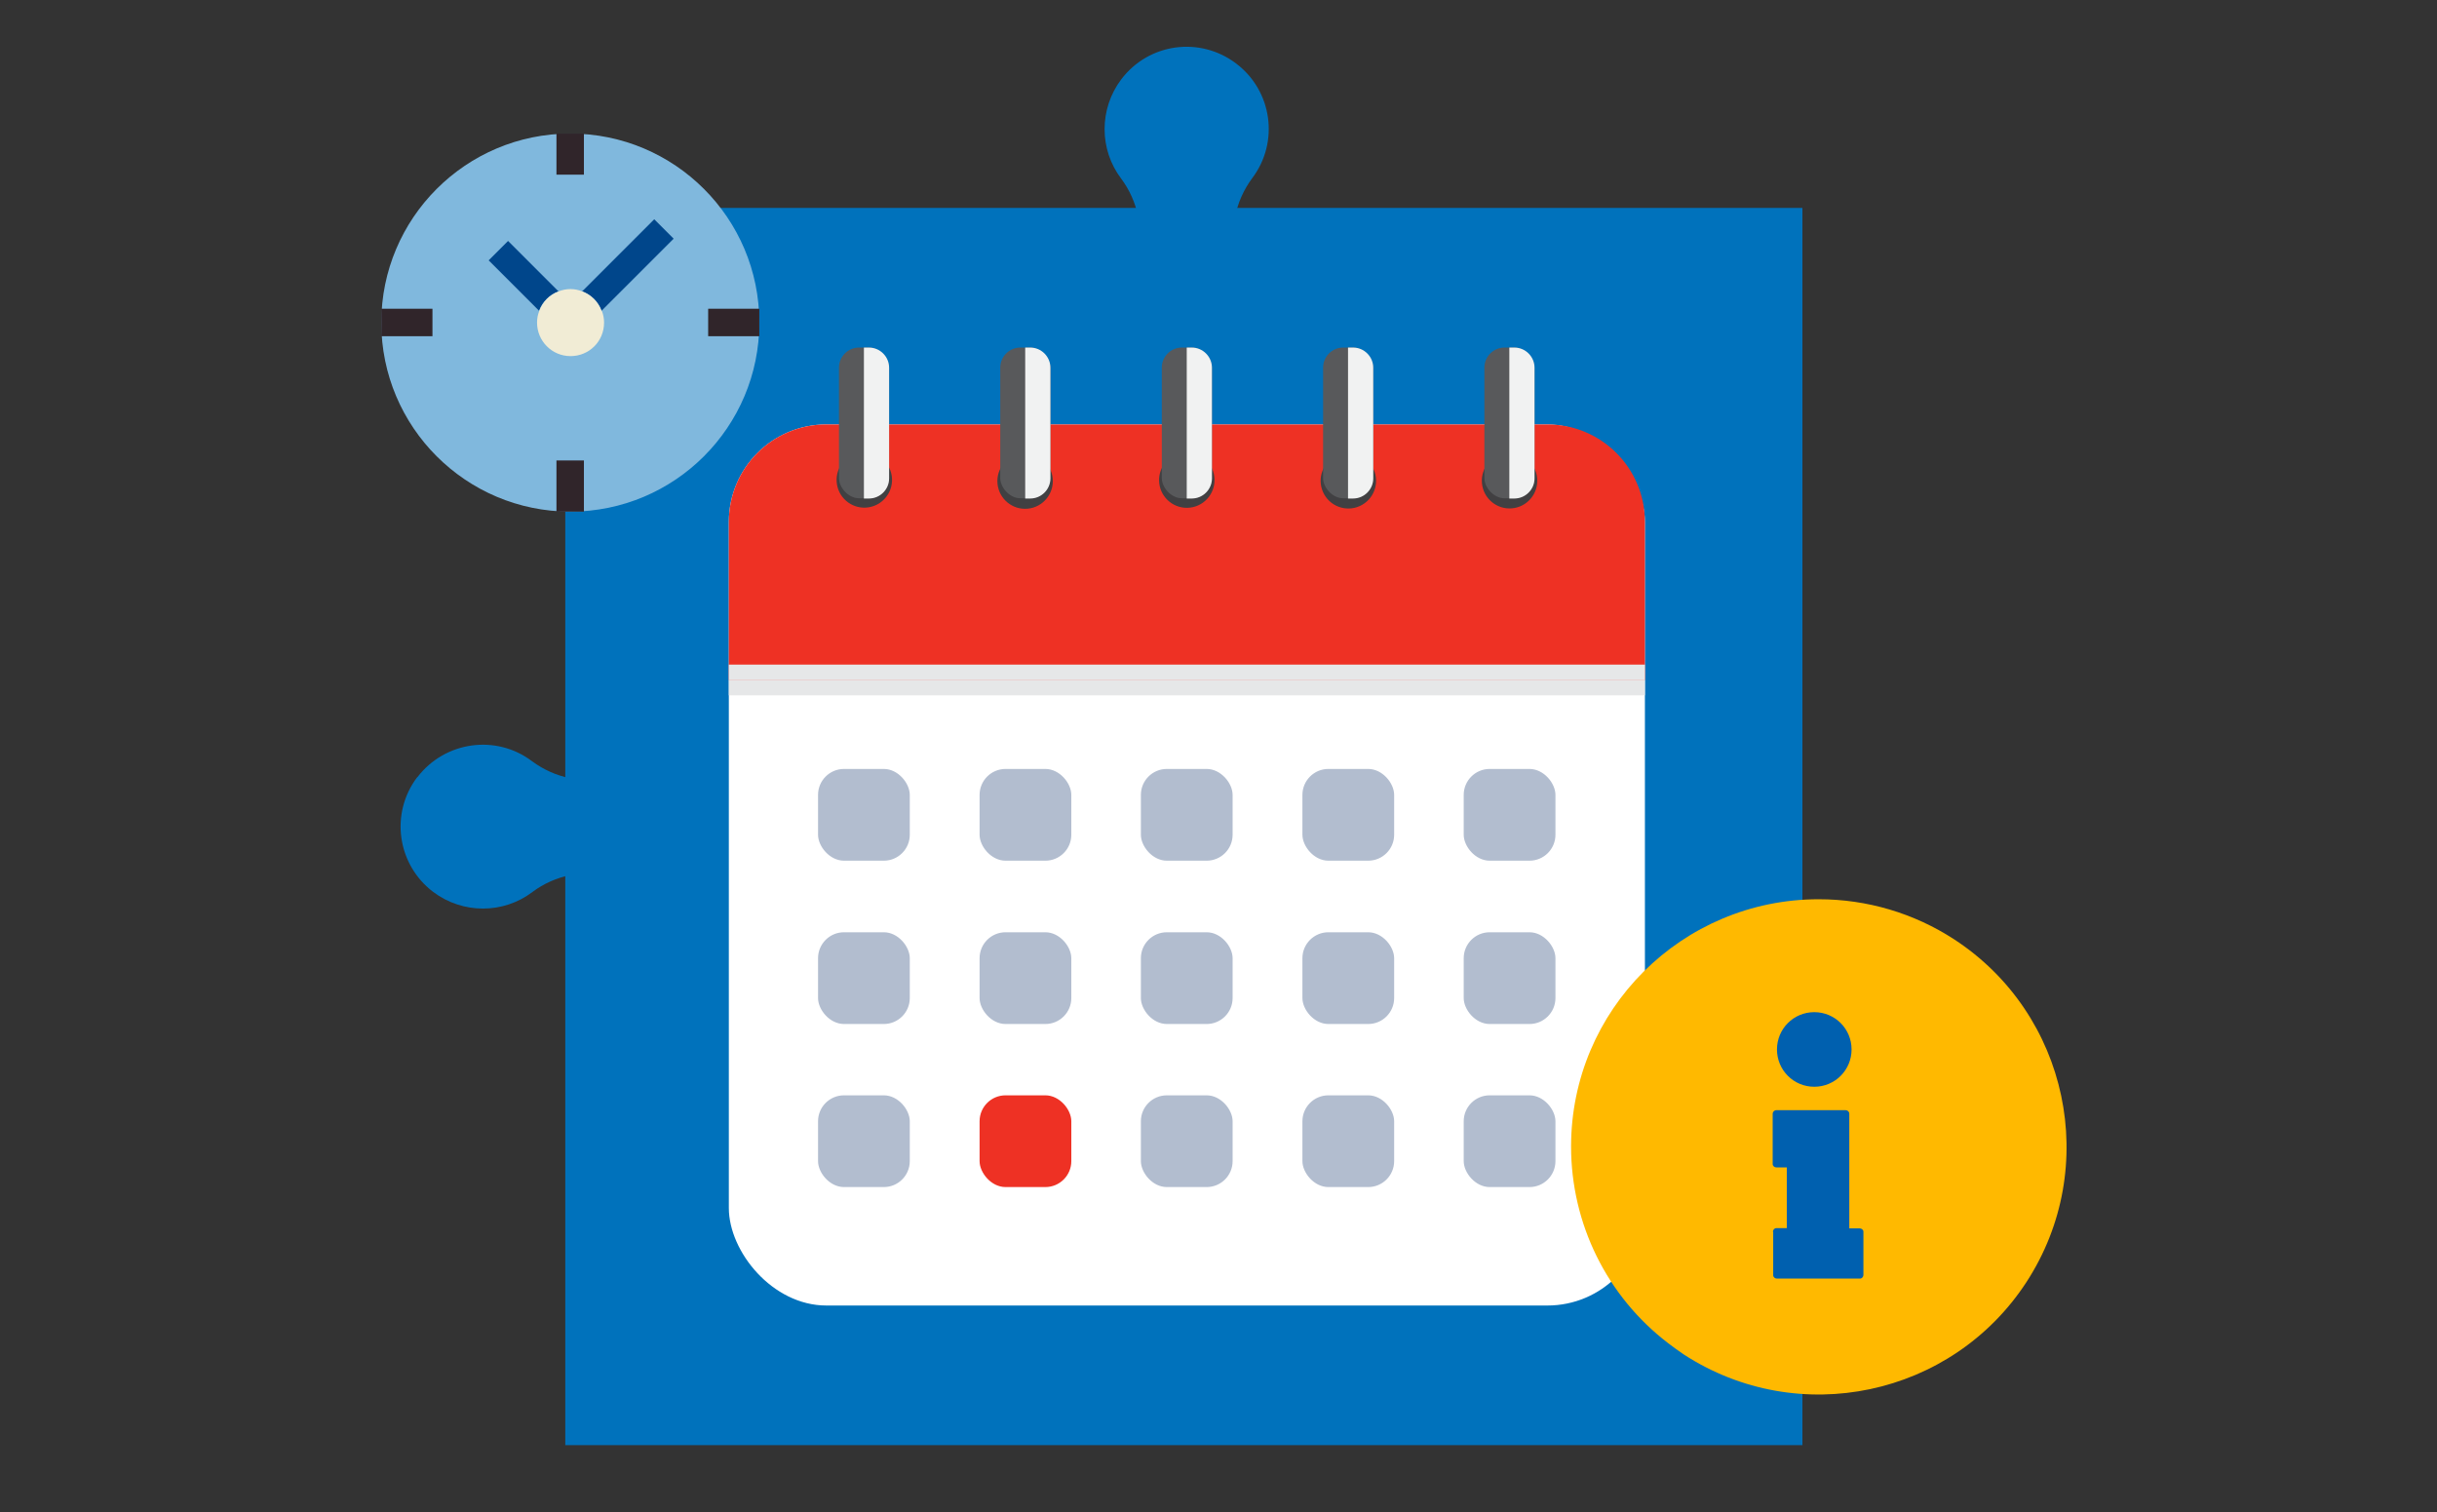
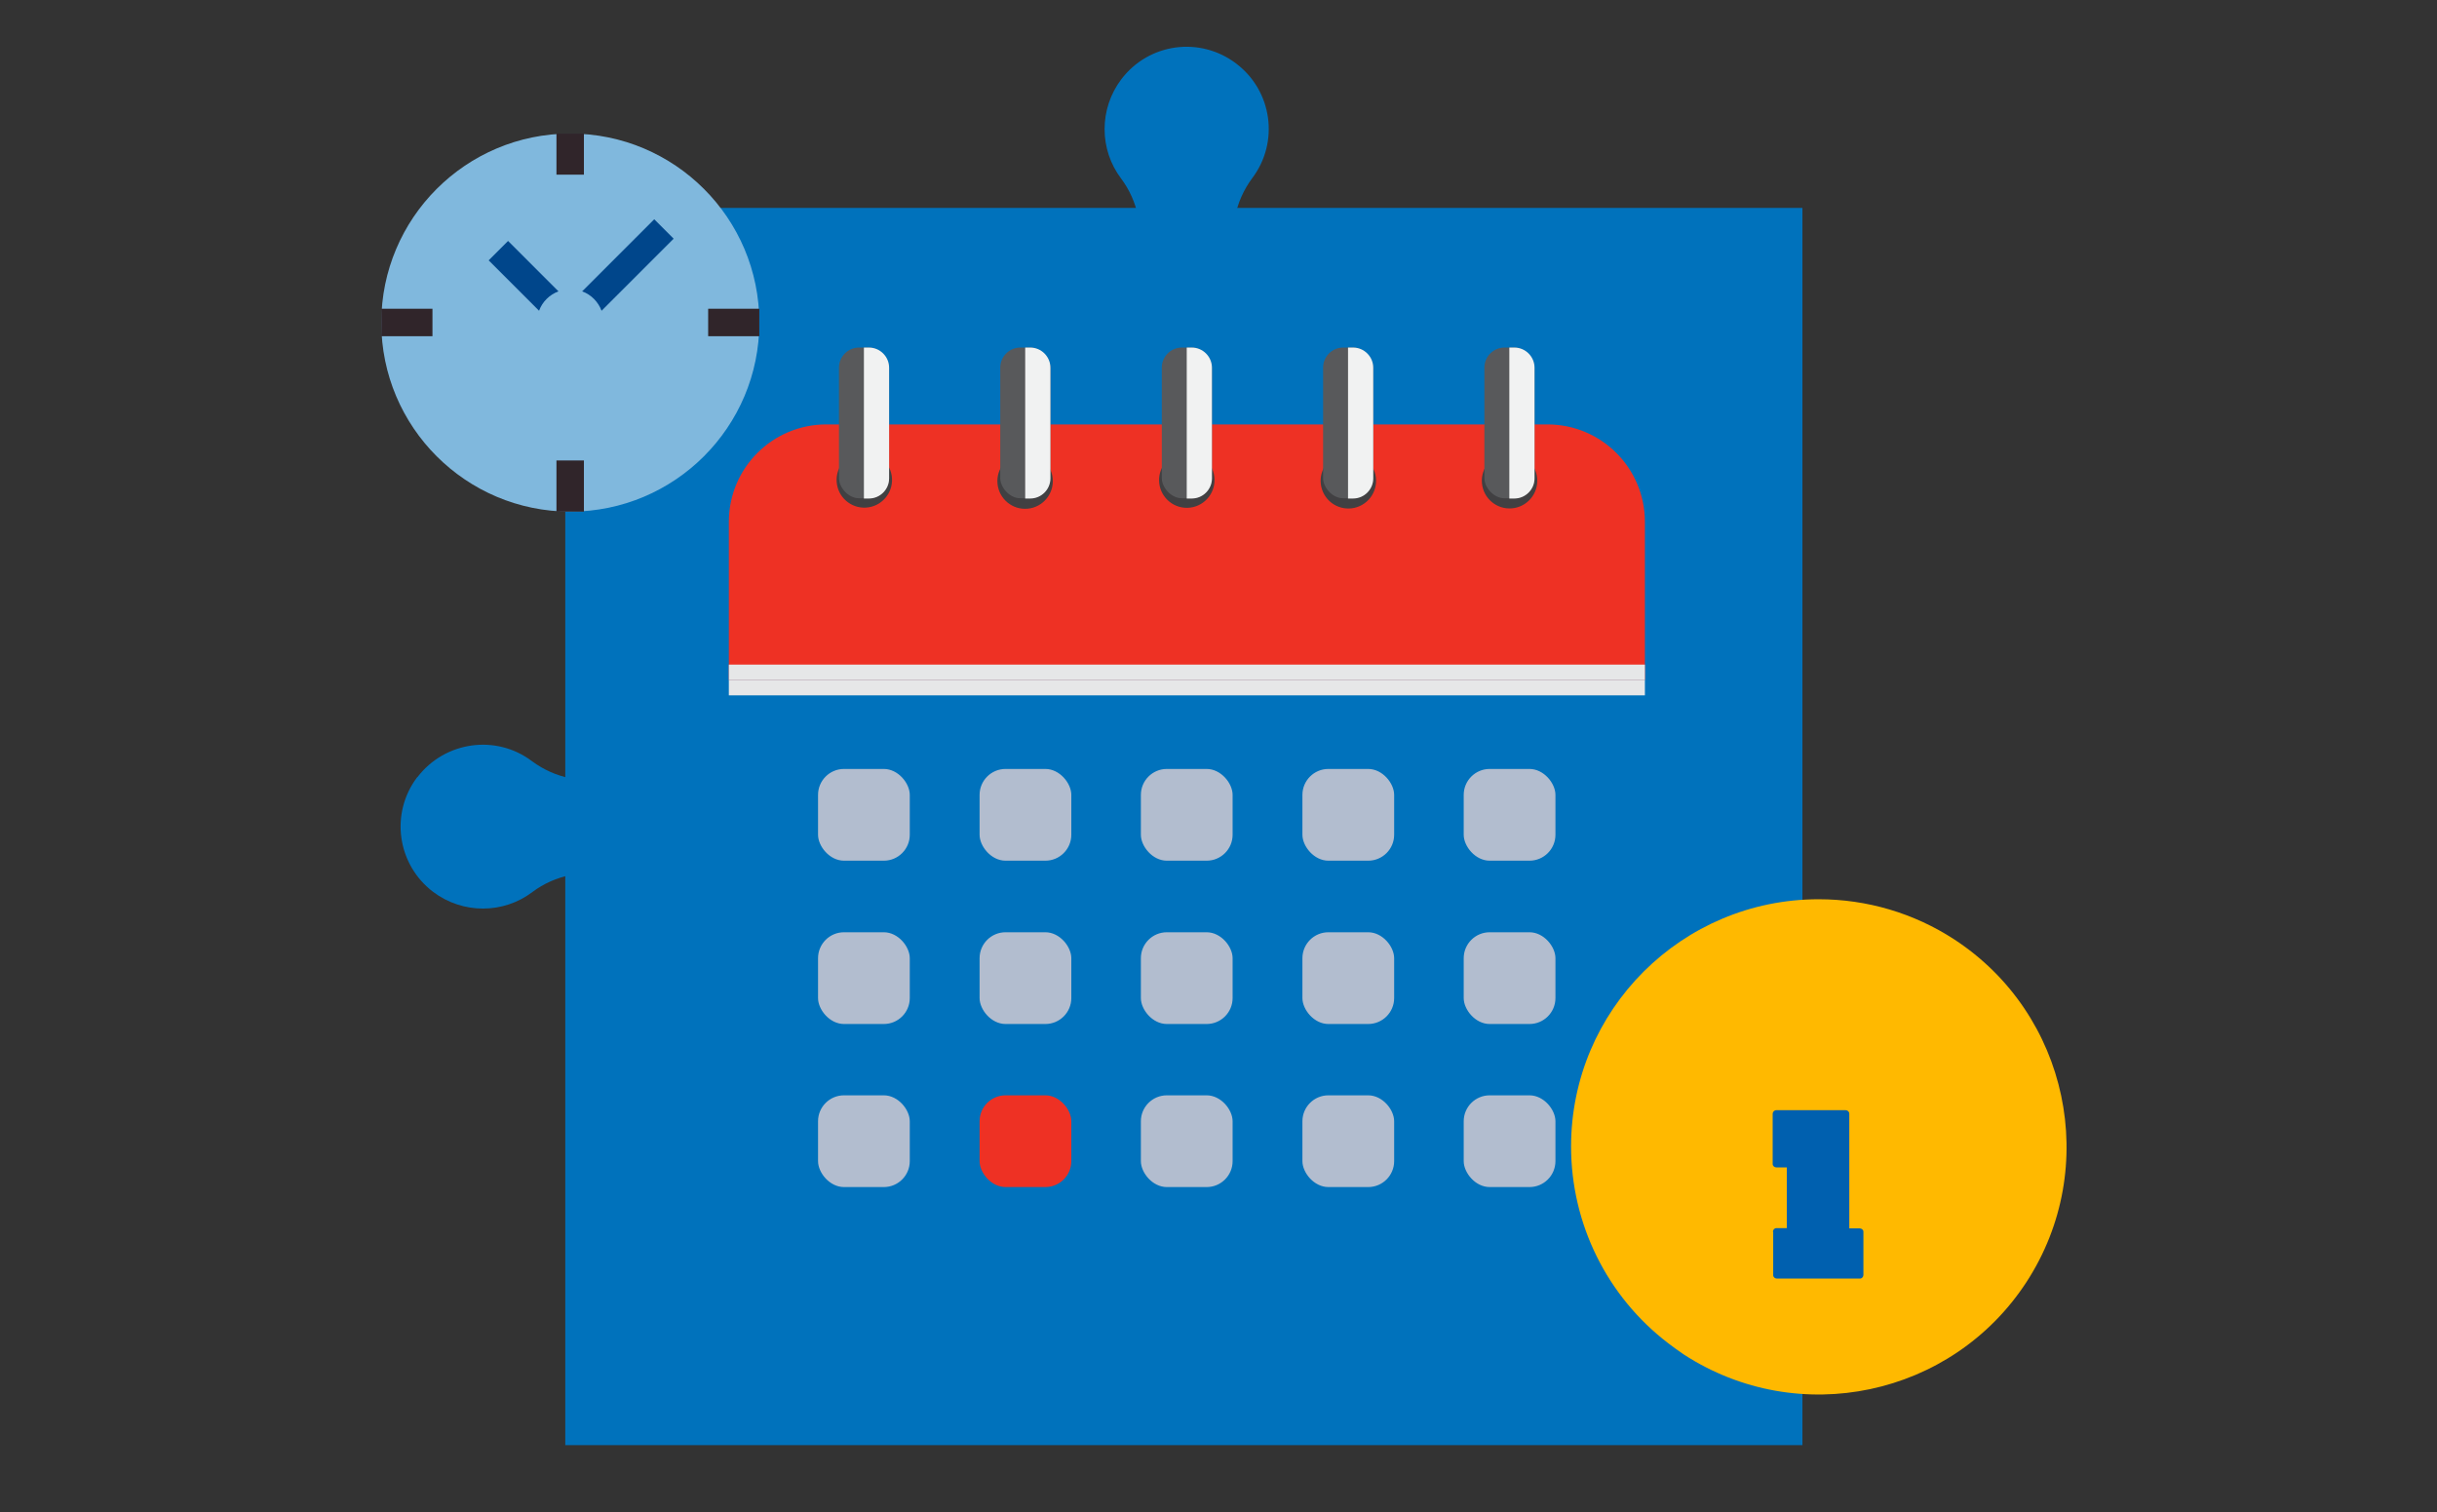
<svg xmlns="http://www.w3.org/2000/svg" version="1.1" viewBox="0 0 967 600">
  <rect x="0" y="0" width="967" height="600" fill="#333333" stroke="none" />
  <defs>
    <style>
      .st0 {
        fill: #f1f2f2;
      }

      .st0, .st1 {
        mix-blend-mode: multiply;
      }

      .st2 {
        fill: #fff;
      }

      .st3 {
        fill: #00468b;
      }

      .st4 {
        fill: #0072bc;
      }

      .st5 {
        isolation: isolate;
      }

      .st6 {
        fill: #f1ecd5;
      }

      .st7 {
        fill: #80b8dd;
      }

      .st8 {
        fill: #0060af;
      }

      .st9 {
        fill: #30252a;
      }

      .st10 {
        fill: #ffb900;
      }

      .st11 {
        fill: #58595b;
      }

      .st12 {
        fill: #414042;
      }

      .st13 {
        fill: #ee3124;
      }

      .st14 {
        fill: #b2bdcf;
      }

      .st1 {
        fill: #e6e7e8;
      }
    </style>
  </defs>
  <g class="st5">
    <g id="Layer_1">
      <rect class="st4" x="224.3" y="82.5" width="490.9" height="490.9" />
      <path class="st4" d="M165.6,308.3c-10.9,14.3-8.1,34.7,6.3,45.6,11.7,8.8,27.8,8.8,39.4,0,4.4-3.3,9.6-5.6,15-6.7v-38.4c-5.5-1.1-10.6-3.4-15.1-6.7-14.3-10.9-34.7-8-45.6,6.3Z" />
      <path id="Path_2331" class="st4" d="M490.1,85.9c1.1-5.5,3.4-10.6,6.7-15.1,10.9-14.3,8.1-34.7-6.3-45.6s-34.7-8.1-45.6,6.3c-8.8,11.7-8.8,27.8,0,39.4,3.3,4.4,5.6,9.6,6.7,15h38.4Z" />
      <g>
-         <rect class="st2" x="289.2" y="168.4" width="363.5" height="349.6" rx="38.7" ry="38.7" />
        <path class="st13" d="M652.7,207.1v62.7h-363.5v-62.7c0-21.4,17.3-38.7,38.7-38.7h286.1c21.4,0,38.7,17.3,38.7,38.7Z" />
        <g>
          <circle class="st12" cx="342.9" cy="190.6" r="11" transform="translate(-26 57.1) rotate(-9.2)" />
          <g>
            <rect class="st11" x="332.9" y="137.9" width="19.9" height="59.8" rx="8" ry="8" />
            <path class="st0" d="M352.8,145.9v43.9c0,4.4-3.6,8-8,8h-2v-59.9h2c4.4,0,8,3.6,8,8Z" />
          </g>
        </g>
        <g>
          <circle class="st12" cx="406.9" cy="190.6" r="11" transform="translate(-16.8 40.9) rotate(-5.6)" />
          <g>
            <rect class="st11" x="396.9" y="137.9" width="19.9" height="59.8" rx="8" ry="8" />
            <path class="st0" d="M416.8,145.9v43.9c0,4.4-3.6,8-8,8h-2v-59.9h2c4.4,0,8,3.6,8,8Z" />
          </g>
        </g>
        <g>
          <circle class="st12" cx="470.9" cy="190.6" r="11" transform="translate(-19.7 58.7) rotate(-7)" />
          <g>
            <rect class="st11" x="461" y="137.9" width="19.9" height="59.8" rx="8" ry="8" />
            <path class="st0" d="M480.9,145.9v43.9c0,4.4-3.6,8-8,8h-2v-59.9h2c4.4,0,8,3.6,8,8Z" />
          </g>
        </g>
        <g>
          <circle class="st12" cx="535" cy="190.6" r="11" transform="translate(-24.3 289.3) rotate(-29.6)" />
          <g>
            <rect class="st11" x="525" y="137.9" width="19.9" height="59.8" rx="8" ry="8" />
            <path class="st0" d="M544.9,145.9v43.9c0,4.4-3.6,8-8,8h-2v-59.9h2c4.4,0,8,3.6,8,8Z" />
          </g>
        </g>
        <g>
          <circle class="st12" cx="599" cy="190.6" r="11" transform="translate(-14.1 52) rotate(-4.9)" />
          <g>
            <rect class="st11" x="589" y="137.9" width="19.9" height="59.8" rx="8" ry="8" />
            <path class="st0" d="M608.9,145.9v43.9c0,4.4-3.6,8-8,8h-2v-59.9h2c4.4,0,8,3.6,8,8Z" />
          </g>
        </g>
        <rect class="st1" x="289.2" y="263.7" width="363.5" height="6.1" />
        <rect class="st1" x="289.2" y="269.8" width="363.5" height="6.1" />
        <rect class="st14" x="324.6" y="305.1" width="36.4" height="36.4" rx="10.3" ry="10.3" />
        <rect class="st14" x="388.7" y="305.1" width="36.4" height="36.4" rx="10.3" ry="10.3" />
        <rect class="st14" x="452.7" y="305.1" width="36.4" height="36.4" rx="10.3" ry="10.3" />
        <rect class="st14" x="516.8" y="305.1" width="36.4" height="36.4" rx="10.3" ry="10.3" />
        <rect class="st14" x="580.8" y="305.1" width="36.4" height="36.4" rx="10.3" ry="10.3" />
        <rect class="st14" x="324.6" y="369.9" width="36.4" height="36.4" rx="10.3" ry="10.3" />
        <rect class="st14" x="388.7" y="369.9" width="36.4" height="36.4" rx="10.3" ry="10.3" />
        <rect class="st14" x="452.7" y="369.9" width="36.4" height="36.4" rx="10.3" ry="10.3" />
        <rect class="st14" x="516.8" y="369.9" width="36.4" height="36.4" rx="10.3" ry="10.3" />
        <rect class="st14" x="580.8" y="369.9" width="36.4" height="36.4" rx="10.3" ry="10.3" />
        <rect class="st14" x="324.6" y="434.6" width="36.4" height="36.4" rx="10.3" ry="10.3" />
        <rect class="st13" x="388.7" y="434.6" width="36.4" height="36.4" rx="10.3" ry="10.3" />
        <rect class="st14" x="452.7" y="434.6" width="36.4" height="36.4" rx="10.3" ry="10.3" />
        <rect class="st14" x="516.8" y="434.6" width="36.4" height="36.4" rx="10.3" ry="10.3" />
        <rect class="st14" x="580.8" y="434.6" width="36.4" height="36.4" rx="10.3" ry="10.3" />
      </g>
      <g id="Group_2726">
        <path id="Path_2339" class="st10" d="M721.7,356.8c-54.3,0-98.3,43.9-98.3,98.1,0,30.6,14.2,59.5,38.6,78.1,2,1.5,4,3,6.1,4.4,45.5,29.6,106.4,16.7,136-28.7,29.6-45.5,16.7-106.4-28.7-136-16-10.4-34.6-15.9-53.7-15.9Z" />
        <g id="Group_2725">
-           <path id="Path_2340" class="st8" d="M719.9,401.6c8.2,0,14.8,6.6,14.8,14.8,0,8.2-6.6,14.8-14.8,14.8-8.2,0-14.8-6.6-14.8-14.8,0-8.2,6.6-14.8,14.8-14.8Z" />
          <path id="Path_2341" class="st8" d="M703.5,488.7c0-.7.6-1.4,1.3-1.4h4.2v-24.1h-4.2c-.7,0-1.4-.6-1.4-1.3h0v-20c0-.7.6-1.4,1.4-1.4h27.6c.7,0,1.4.6,1.4,1.4v45.5h4.2c.7,0,1.4.6,1.4,1.3h0v17.2c0,.7-.6,1.4-1.3,1.4h-33.1c-.7,0-1.4-.6-1.4-1.3h0v-17.1Z" />
        </g>
      </g>
      <g id="Group_2735">
        <g id="Group_2727">
          <circle id="Ellipse_106" class="st7" cx="226.3" cy="128" r="75" />
        </g>
        <g id="Group_2730">
          <g id="Group_2728">
            <rect id="Rectangle_568" class="st9" x="220.8" y="53" width="10.9" height="16.3" />
          </g>
          <g id="Group_2729">
            <rect id="Rectangle_569" class="st9" x="220.8" y="182.7" width="10.9" height="20.3" />
          </g>
        </g>
        <g id="Group_2733">
          <g id="Group_2731">
            <rect id="Rectangle_570" class="st9" x="281" y="122.5" width="20.3" height="10.9" />
          </g>
          <g id="Group_2732">
            <rect id="Rectangle_571" class="st9" x="151.3" y="122.5" width="20.3" height="10.9" />
          </g>
        </g>
        <g id="Group_2734">
          <path id="Path_2342" class="st3" d="M238.7,123.3l28.6-28.6-7.7-7.7-28.6,28.6c3.6,1.3,6.4,4.2,7.7,7.7Z" />
          <path id="Path_2343" class="st3" d="M221.6,115.6l-20-20-7.7,7.7,20,20c1.3-3.6,4.2-6.4,7.7-7.7Z" />
-           <path id="Path_2344" class="st6" d="M238.7,123.3c-1.3-3.6-4.2-6.4-7.7-7.7-3-1.2-6.3-1.2-9.3,0-3.6,1.3-6.4,4.2-7.7,7.7-.6,1.5-.9,3.1-.9,4.7,0,7.3,5.9,13.3,13.3,13.3s13.3-5.9,13.3-13.3c0-1.6-.3-3.2-.9-4.7Z" />
        </g>
      </g>
    </g>
  </g>
</svg>